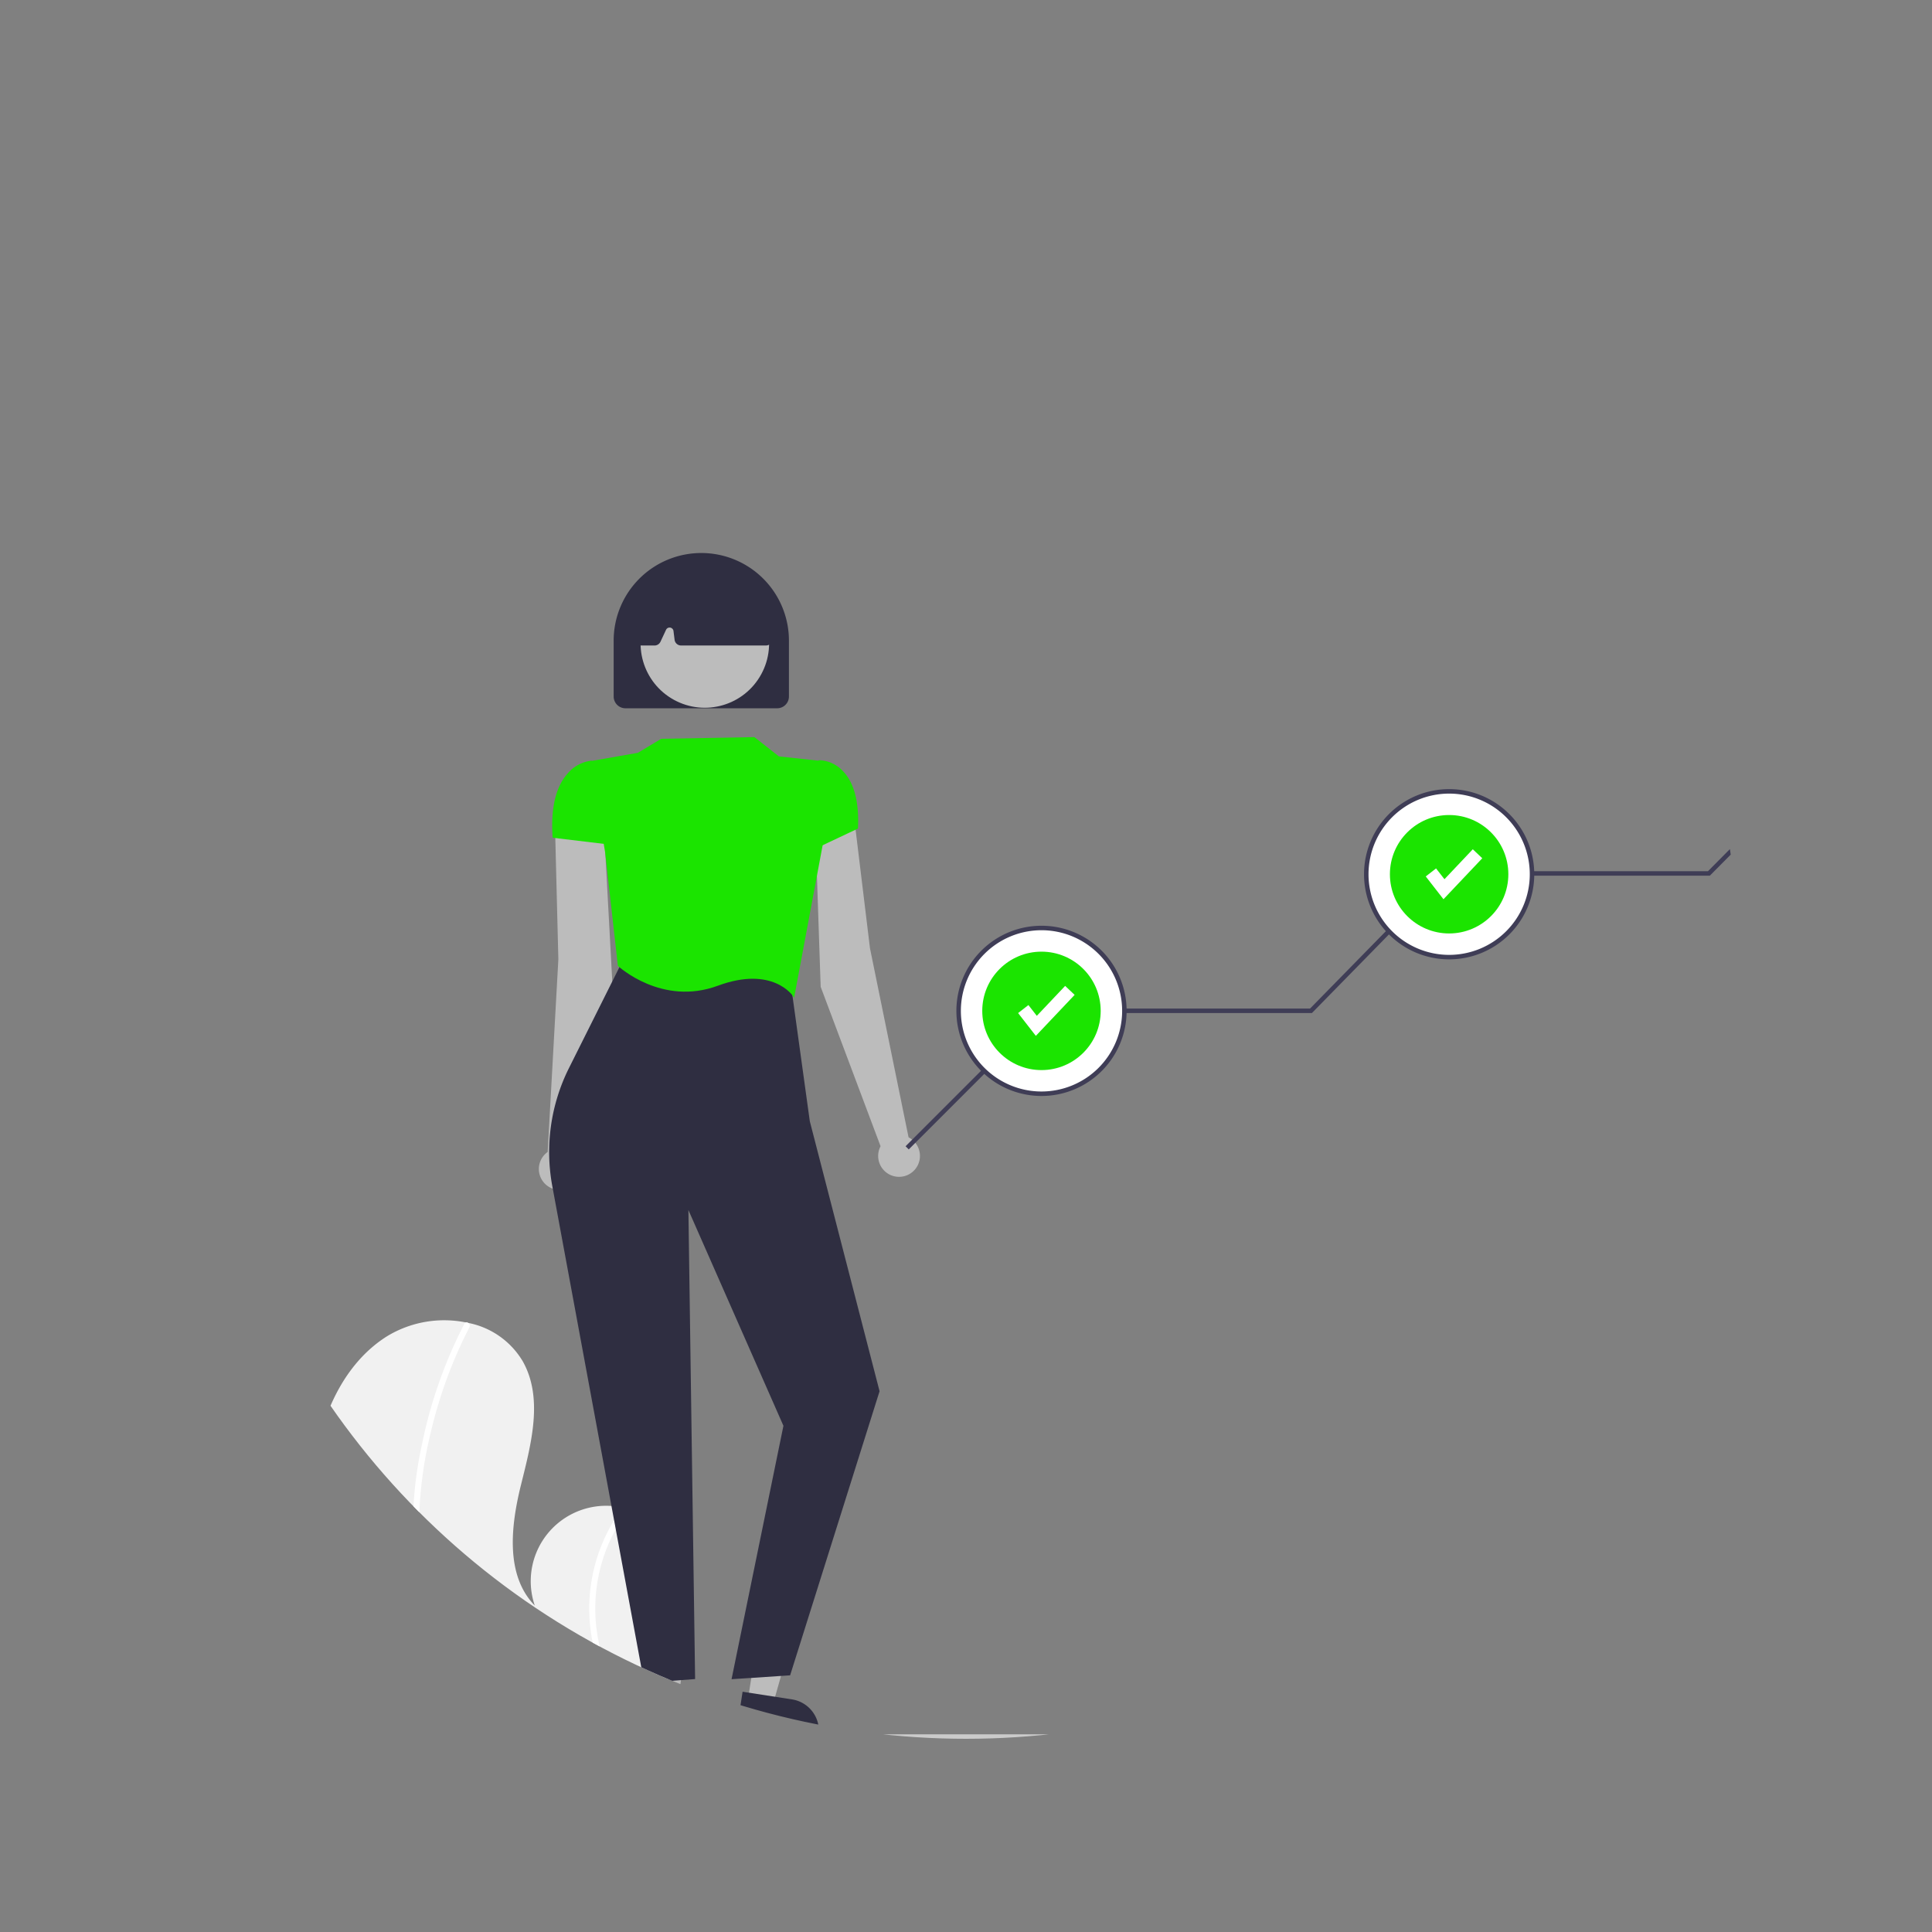
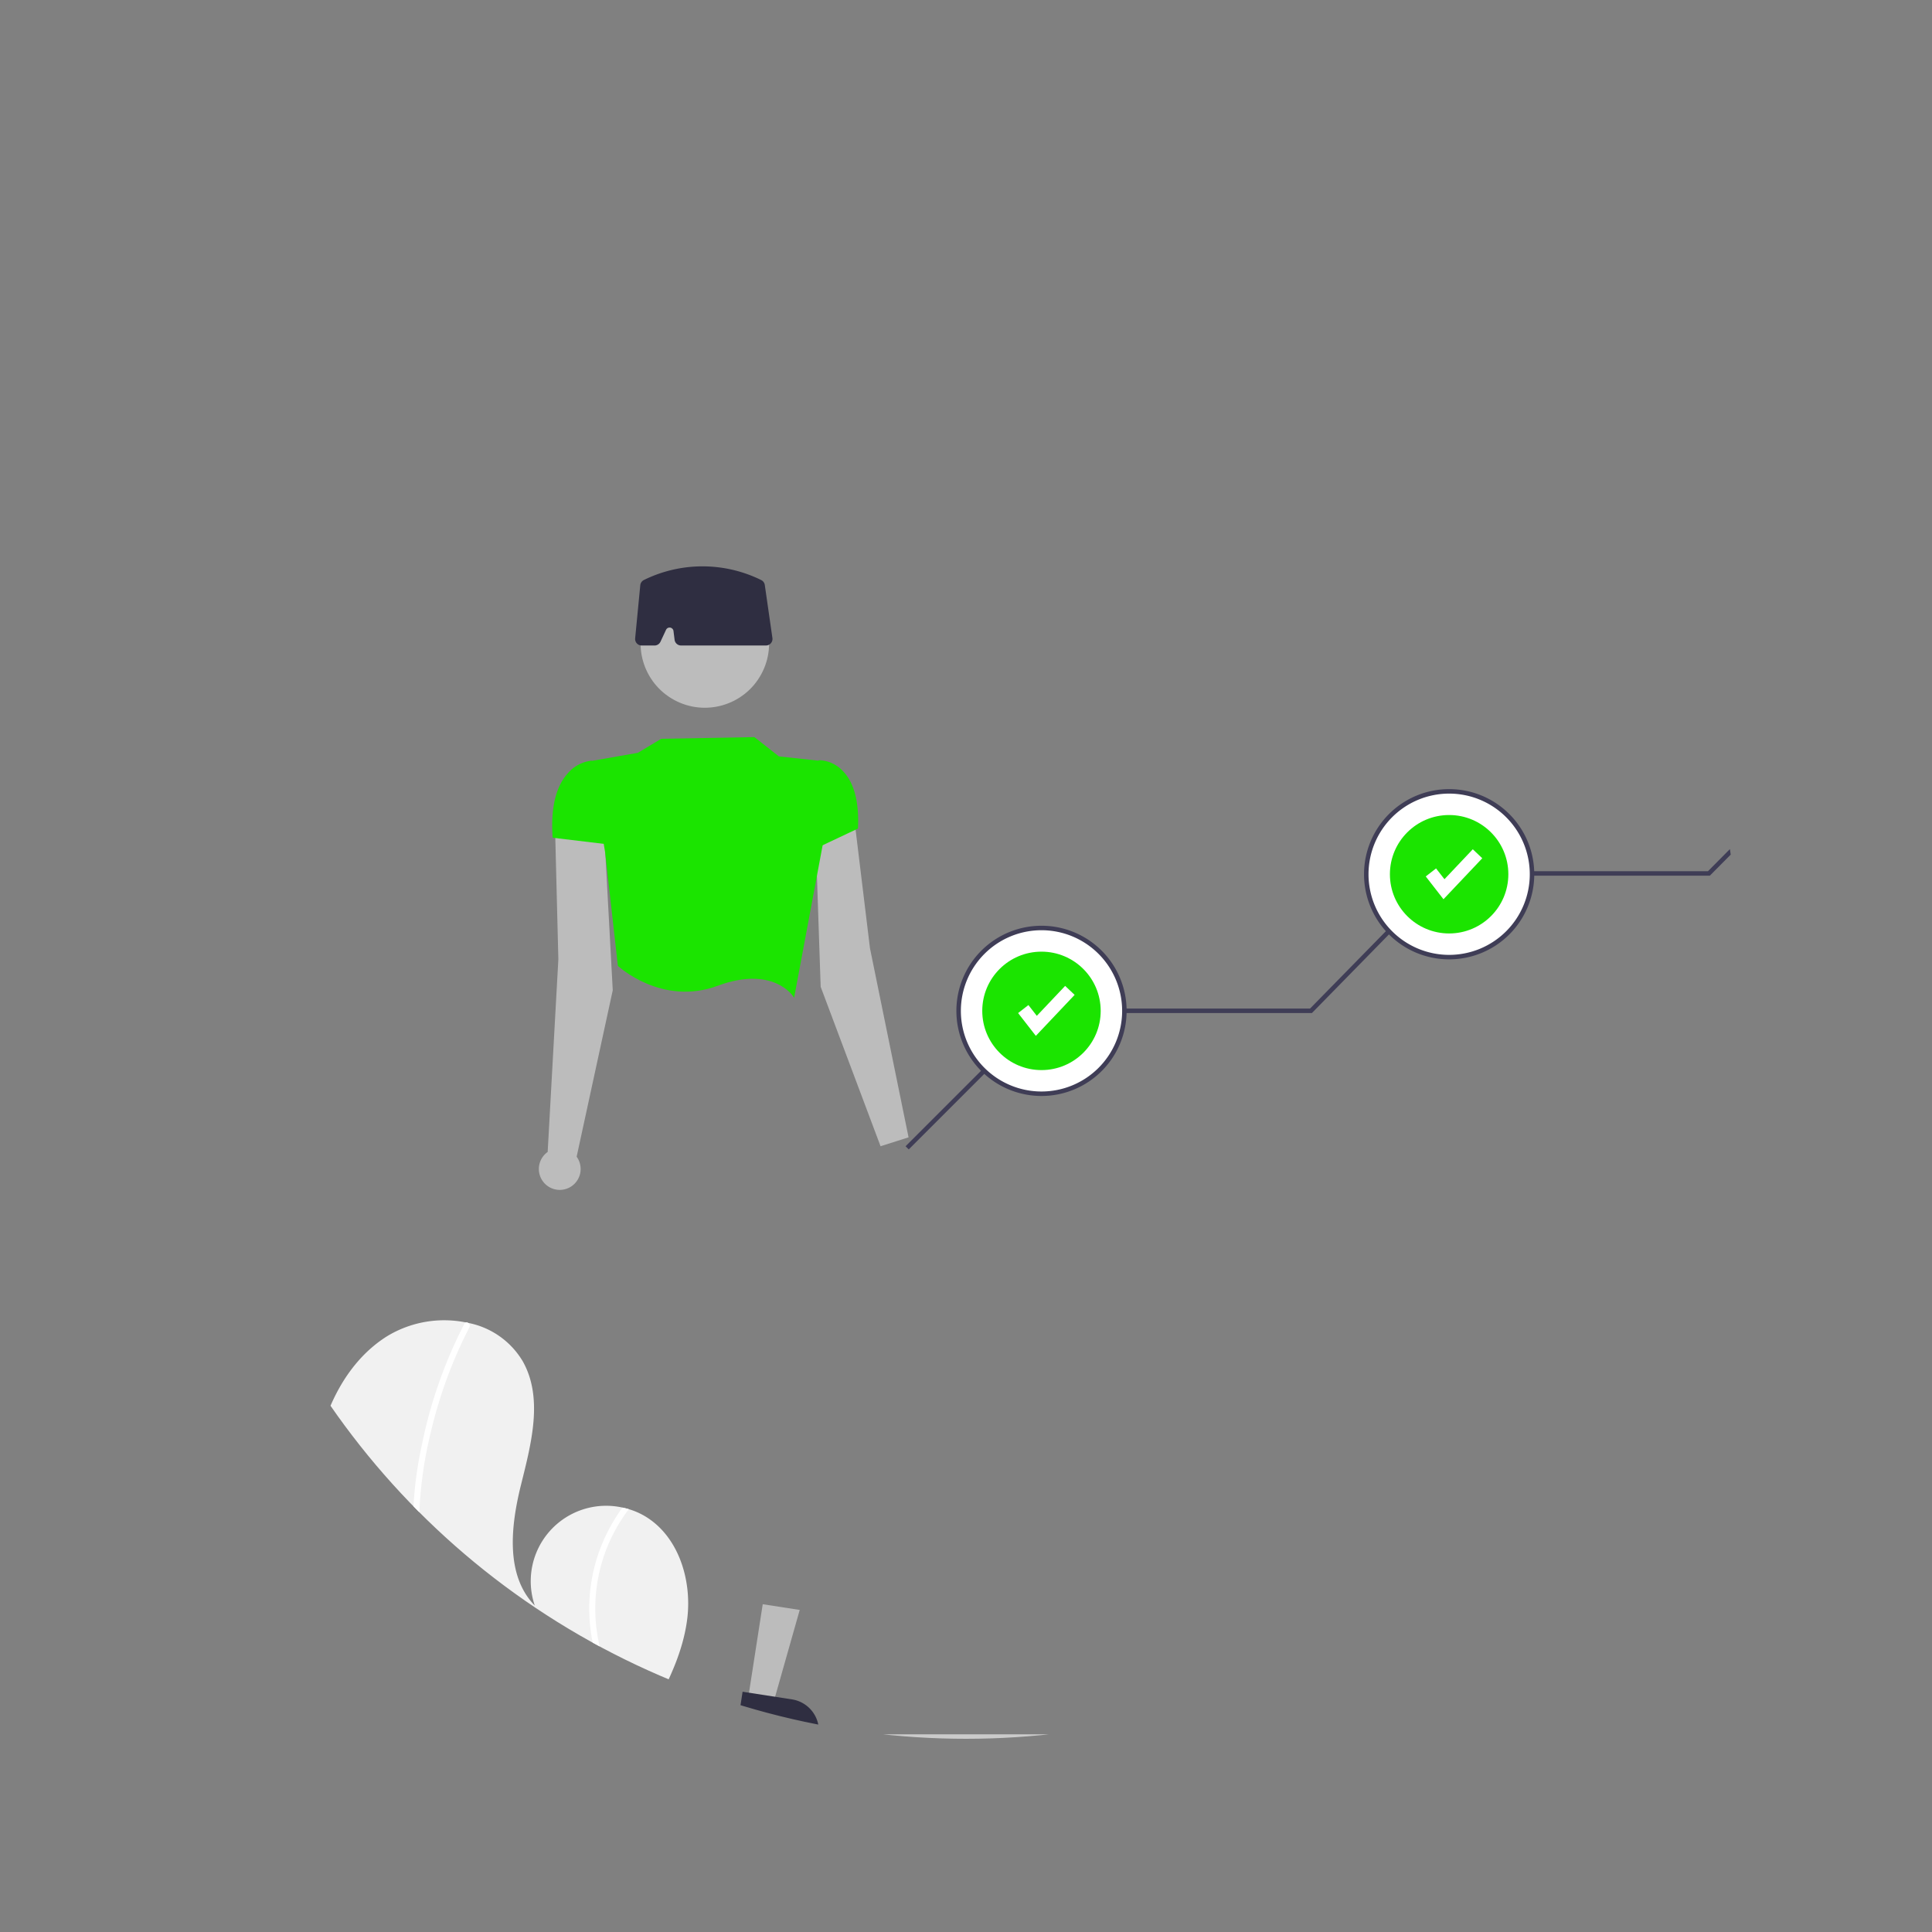
<svg xmlns="http://www.w3.org/2000/svg" width="200" height="200" viewBox="0 0 200 200">
  <rect x="0" y="0" width="200" height="200" fill="#808080" stroke="none" />
  <defs>
    <clipPath id="clip-path">
      <circle id="Ellipse_703" data-name="Ellipse 703" cx="80" cy="80" r="80" transform="translate(20 20)" fill="#fff" stroke="#707070" stroke-width="1" />
    </clipPath>
    <clipPath id="clip-Vorteile_7">
      <rect width="200" height="200" />
    </clipPath>
  </defs>
  <g id="Vorteile_7" data-name="Vorteile – 7" clip-path="url(#clip-Vorteile_7)">
    <g id="Mask_Group_19" data-name="Mask Group 19" clip-path="url(#clip-path)">
      <g id="undraw_in-progress_cdfz" transform="translate(32 57.344)">
        <path id="Path_3084" data-name="Path 3084" d="M125.565,565.807c6.126,4.414,14.066,4.635,21.74,4.093,1.072-.076,2.136-.164,3.19-.26l.021,0c.051,0,.1-.01.15-.013l.651-.061-.051.1-.16.3.172-.3c.017-.03.036-.06.053-.091,1.988-3.46,3.96-7.046,4.463-11,.52-4.1-.941-8.743-4.55-10.759a7.293,7.293,0,0,0-1.494-.626c-.216-.066-.435-.119-.656-.166a7.806,7.806,0,0,0-9.077,10.147c-3.06-3.137-2.489-8.227-1.433-12.481s2.338-8.987.187-12.807a8.445,8.445,0,0,0-5.658-3.977c-.072-.016-.145-.031-.217-.045a11.391,11.391,0,0,0-8.184,1.434c-4.512,2.843-6.829,8.234-7.581,13.514C115.918,551.305,118.6,560.789,125.565,565.807Z" transform="translate(-116.655 -448.305)" fill="#f1f1f1" />
        <path id="Path_3085" data-name="Path 3085" d="M162.458,552.92a19.366,19.366,0,0,0,1.337,5.457,16.817,16.817,0,0,0,2.611,4.264,21.545,21.545,0,0,0,8.275,5.967,31.008,31.008,0,0,0,7.539,2.026c1.072-.076,2.136-.164,3.19-.26l.021,0c.051,0,.1-.01.15-.013l.651-.061-.051.1-.16.3.172-.3c.017-.03.036-.06.053-.091a16.988,16.988,0,0,1-1.582-22.381c-.216-.066-.435-.119-.656-.166a17.926,17.926,0,0,0-1.635,2.708,17.562,17.562,0,0,0-1.515,10.925,17.955,17.955,0,0,0,4.549,8.956c-.2-.014-.411-.031-.614-.05a31.484,31.484,0,0,1-11.128-2.835,20.043,20.043,0,0,1-7.508-6.161,18.114,18.114,0,0,1-3.191-9.941A41.954,41.954,0,0,1,164.157,540a47.669,47.669,0,0,1,4.006-10.911.343.343,0,0,0-.136-.452.292.292,0,0,0-.217-.045.254.254,0,0,0-.168.143c-.219.427-.434.855-.641,1.288a48.212,48.212,0,0,0-3.774,11.32A38.813,38.813,0,0,0,162.458,552.92Z" transform="translate(-151.57 -449.04)" fill="#fff" />
        <path id="Path_3086" data-name="Path 3086" d="M204.586,712.964h-88.34a.232.232,0,0,1,0-.464h88.34a.232.232,0,0,1,0,.464Z" transform="translate(-116.014 -590.308)" fill="#cbcbcb" />
-         <path id="Path_3087" data-name="Path 3087" d="M351.72,333.232l-3.994-19.573L345.971,299.2l-3.887,2.515.537,15.931,6.2,16.506a2.163,2.163,0,1,0,2.895-.923Z" transform="translate(-289.666 -272.839)" fill="#bcbcbc" />
+         <path id="Path_3087" data-name="Path 3087" d="M351.72,333.232l-3.994-19.573L345.971,299.2l-3.887,2.515.537,15.931,6.2,16.506Z" transform="translate(-289.666 -272.839)" fill="#bcbcbc" />
        <path id="Path_3088" data-name="Path 3088" d="M219.493,338.188l1.106-19.946-.366-14.558,5.139,1.923.858,15.84-3.738,17.233a2.163,2.163,0,1,1-3-.492Z" transform="translate(-194.798 -276.282)" fill="#bcbcbc" />
-         <path id="Path_3089" data-name="Path 3089" d="M152.923,483.54h2.626l1.249-10.129h-3.876Z" transform="translate(-117.466 -363.644)" fill="#bcbcbc" />
        <path id="Path_3090" data-name="Path 3090" d="M266.049,698.9h5.172a3.3,3.3,0,0,1,3.3,3.3v.107H266.05Z" transform="translate(-231.262 -579.859)" fill="#2f2e41" />
        <path id="Path_3091" data-name="Path 3091" d="M195.822,478.924l2.6.4,2.783-9.818-3.83-.592Z" transform="translate(-150.418 -360.19)" fill="#bcbcbc" />
        <path id="Path_3092" data-name="Path 3092" d="M307.823,693.488l5.111.791h0a3.3,3.3,0,0,1,2.753,3.761l-.016.106-8.368-1.294Z" transform="translate(-262.95 -575.704)" fill="#2f2e41" />
-         <path id="Path_3093" data-name="Path 3093" d="M233.023,440.686l-.014-.073-9.506-51.4a19.416,19.416,0,0,1,1.716-12.142l5.754-11.508,17.169,2.326,2.026,14.651,7.221,27.949-.007.023L248.13,439.9l-6.063.4,5.371-26.232L237.6,391.73l.694,48.556Z" transform="translate(-198.337 -323.814)" fill="#2f2e41" />
        <path id="Path_3094" data-name="Path 3094" d="M262.623,294.268l-.113-.178c-.02-.032-2.106-3.174-7.781-1.076-5.793,2.142-10.282-2-10.327-2.037l-.022-.021-1.312-11.694-1.549-9.493,4.93-.865,2.424-1.454,9.639-.172,2.536,1.995,4.164.454.381,8.65,0,.009Z" transform="translate(-212.418 -248.316)" fill="#1be400" />
        <path id="Path_3095" data-name="Path 3095" d="M338.5,287.131v-7.407l1.171-2.137h.048a3.511,3.511,0,0,1,2.425,1.1c1.178,1.2,1.711,3.191,1.586,5.926l0,.05Z" transform="translate(-286.912 -256.235)" fill="#1be400" />
        <path id="Path_3096" data-name="Path 3096" d="M230.535,286.51l-5.969-.716,0-.069c-.2-2.976.316-5.186,1.544-6.567a3.786,3.786,0,0,1,2.446-1.332l.034,0,1.616,1.469Z" transform="translate(-199.36 -256.418)" fill="#1be400" />
-         <path id="Path_3097" data-name="Path 3097" d="M268.915,201.477H253.209a1.22,1.22,0,0,1-1.219-1.219v-5.687a9.072,9.072,0,1,1,18.143,0v5.687A1.22,1.22,0,0,1,268.915,201.477Z" transform="translate(-220.463 -185.5)" fill="#2f2e41" />
        <circle id="Ellipse_674" data-name="Ellipse 674" cx="6.651" cy="6.651" r="6.651" transform="translate(31.938 11.916) rotate(-61.337)" fill="#bcbcbc" />
        <path id="Path_3098" data-name="Path 3098" d="M275.105,199.236h-8.781a.678.678,0,0,1-.672-.593l-.114-.909a.406.406,0,0,0-.771-.121l-.576,1.233a.68.68,0,0,1-.613.391h-1.334a.677.677,0,0,1-.674-.742L262.1,193a.682.682,0,0,1,.387-.551,13.731,13.731,0,0,1,12.121.007.678.678,0,0,1,.383.52l.788,5.486a.677.677,0,0,1-.67.773Z" transform="translate(-227.819 -189.758)" fill="#2f2e41" />
        <path id="Path_3099" data-name="Path 3099" d="M266.633,124.53l-.328-.328,14.251-14.251h27.617l13.934-14.221h27.26l13.753-13.86h64.021v.464H363.313L349.56,96.193H322.3l-13.934,14.221H280.748Z" transform="translate(-204.559 -62.887)" fill="#3f3d56" />
        <circle id="Ellipse_675" data-name="Ellipse 675" cx="8.579" cy="8.579" r="8.579" transform="translate(109.433 24.578)" fill="#fff" />
        <circle id="Ellipse_676" data-name="Ellipse 676" cx="2.319" cy="2.319" r="2.319" transform="translate(156.501 16.926)" fill="#cbcbcb" />
        <circle id="Ellipse_677" data-name="Ellipse 677" cx="2.319" cy="2.319" r="2.319" transform="translate(219.8 16.926)" fill="#cbcbcb" />
        <circle id="Ellipse_678" data-name="Ellipse 678" cx="2.319" cy="2.319" r="2.319" transform="translate(188.267 16.926)" fill="#cbcbcb" />
        <path id="Path_3100" data-name="Path 3100" d="M595.8,308.122a8.811,8.811,0,1,1,8.811-8.811A8.811,8.811,0,0,1,595.8,308.122Zm0-17.158a8.347,8.347,0,1,0,8.347,8.347A8.347,8.347,0,0,0,595.8,290.964Z" transform="translate(-477.785 -266.154)" fill="#3f3d56" />
        <circle id="Ellipse_679" data-name="Ellipse 679" cx="6.13" cy="6.13" r="6.13" transform="translate(111.883 27.027)" fill="#1be400" />
        <path id="Path_3101" data-name="Path 3101" d="M500.376,137.033l-1.835-2.359,1.067-.83.869,1.117,2.934-3.1.981.93Z" transform="translate(-382.948 -101.289)" fill="#fff" />
        <circle id="Ellipse_680" data-name="Ellipse 680" cx="8.579" cy="8.579" r="8.579" transform="translate(67.234 38.721)" fill="#fff" />
        <path id="Path_3102" data-name="Path 3102" d="M413.8,369.122a8.811,8.811,0,1,1,8.811-8.811A8.811,8.811,0,0,1,413.8,369.122Zm0-17.158a8.347,8.347,0,1,0,8.347,8.347,8.347,8.347,0,0,0-8.347-8.347Z" transform="translate(-337.984 -313.011)" fill="#3f3d56" />
        <circle id="Ellipse_681" data-name="Ellipse 681" cx="6.13" cy="6.13" r="6.13" transform="translate(69.683 41.171)" fill="#1be400" />
        <path id="Path_3103" data-name="Path 3103" d="M318.376,198.033l-1.835-2.359,1.067-.83.869,1.117,2.934-3.1.981.93Z" transform="translate(-243.147 -148.145)" fill="#fff" />
      </g>
    </g>
  </g>
</svg>